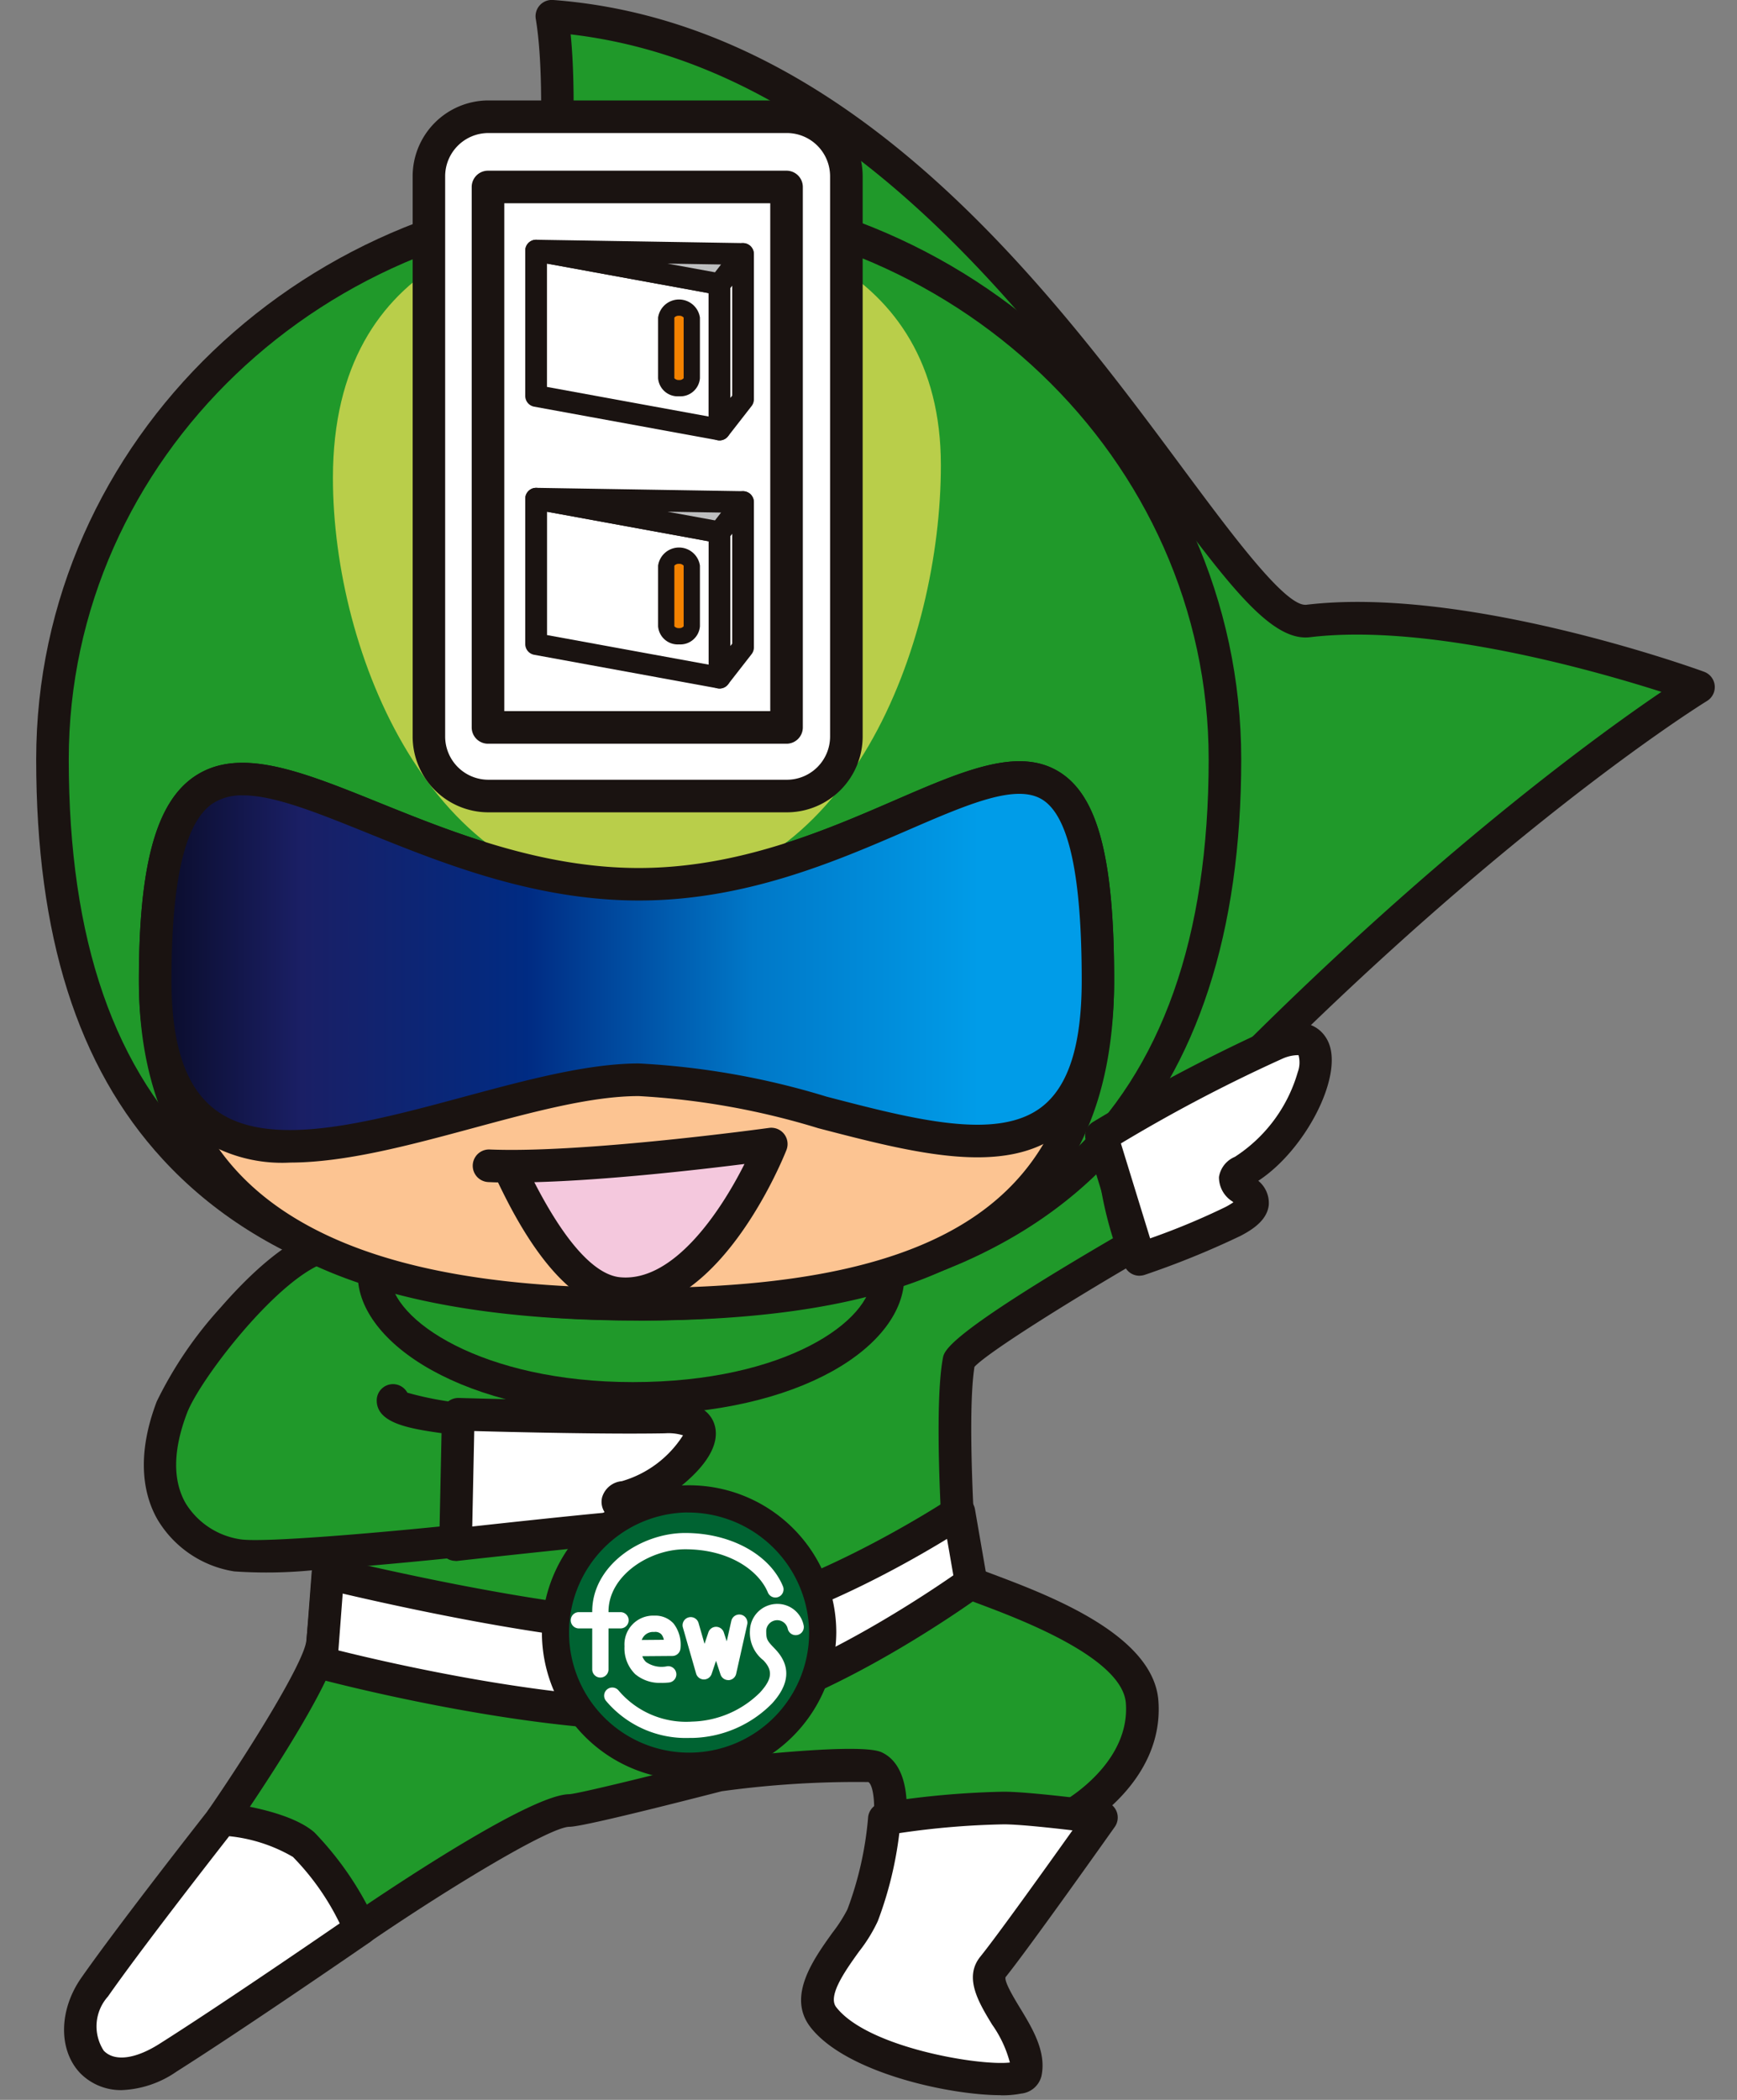
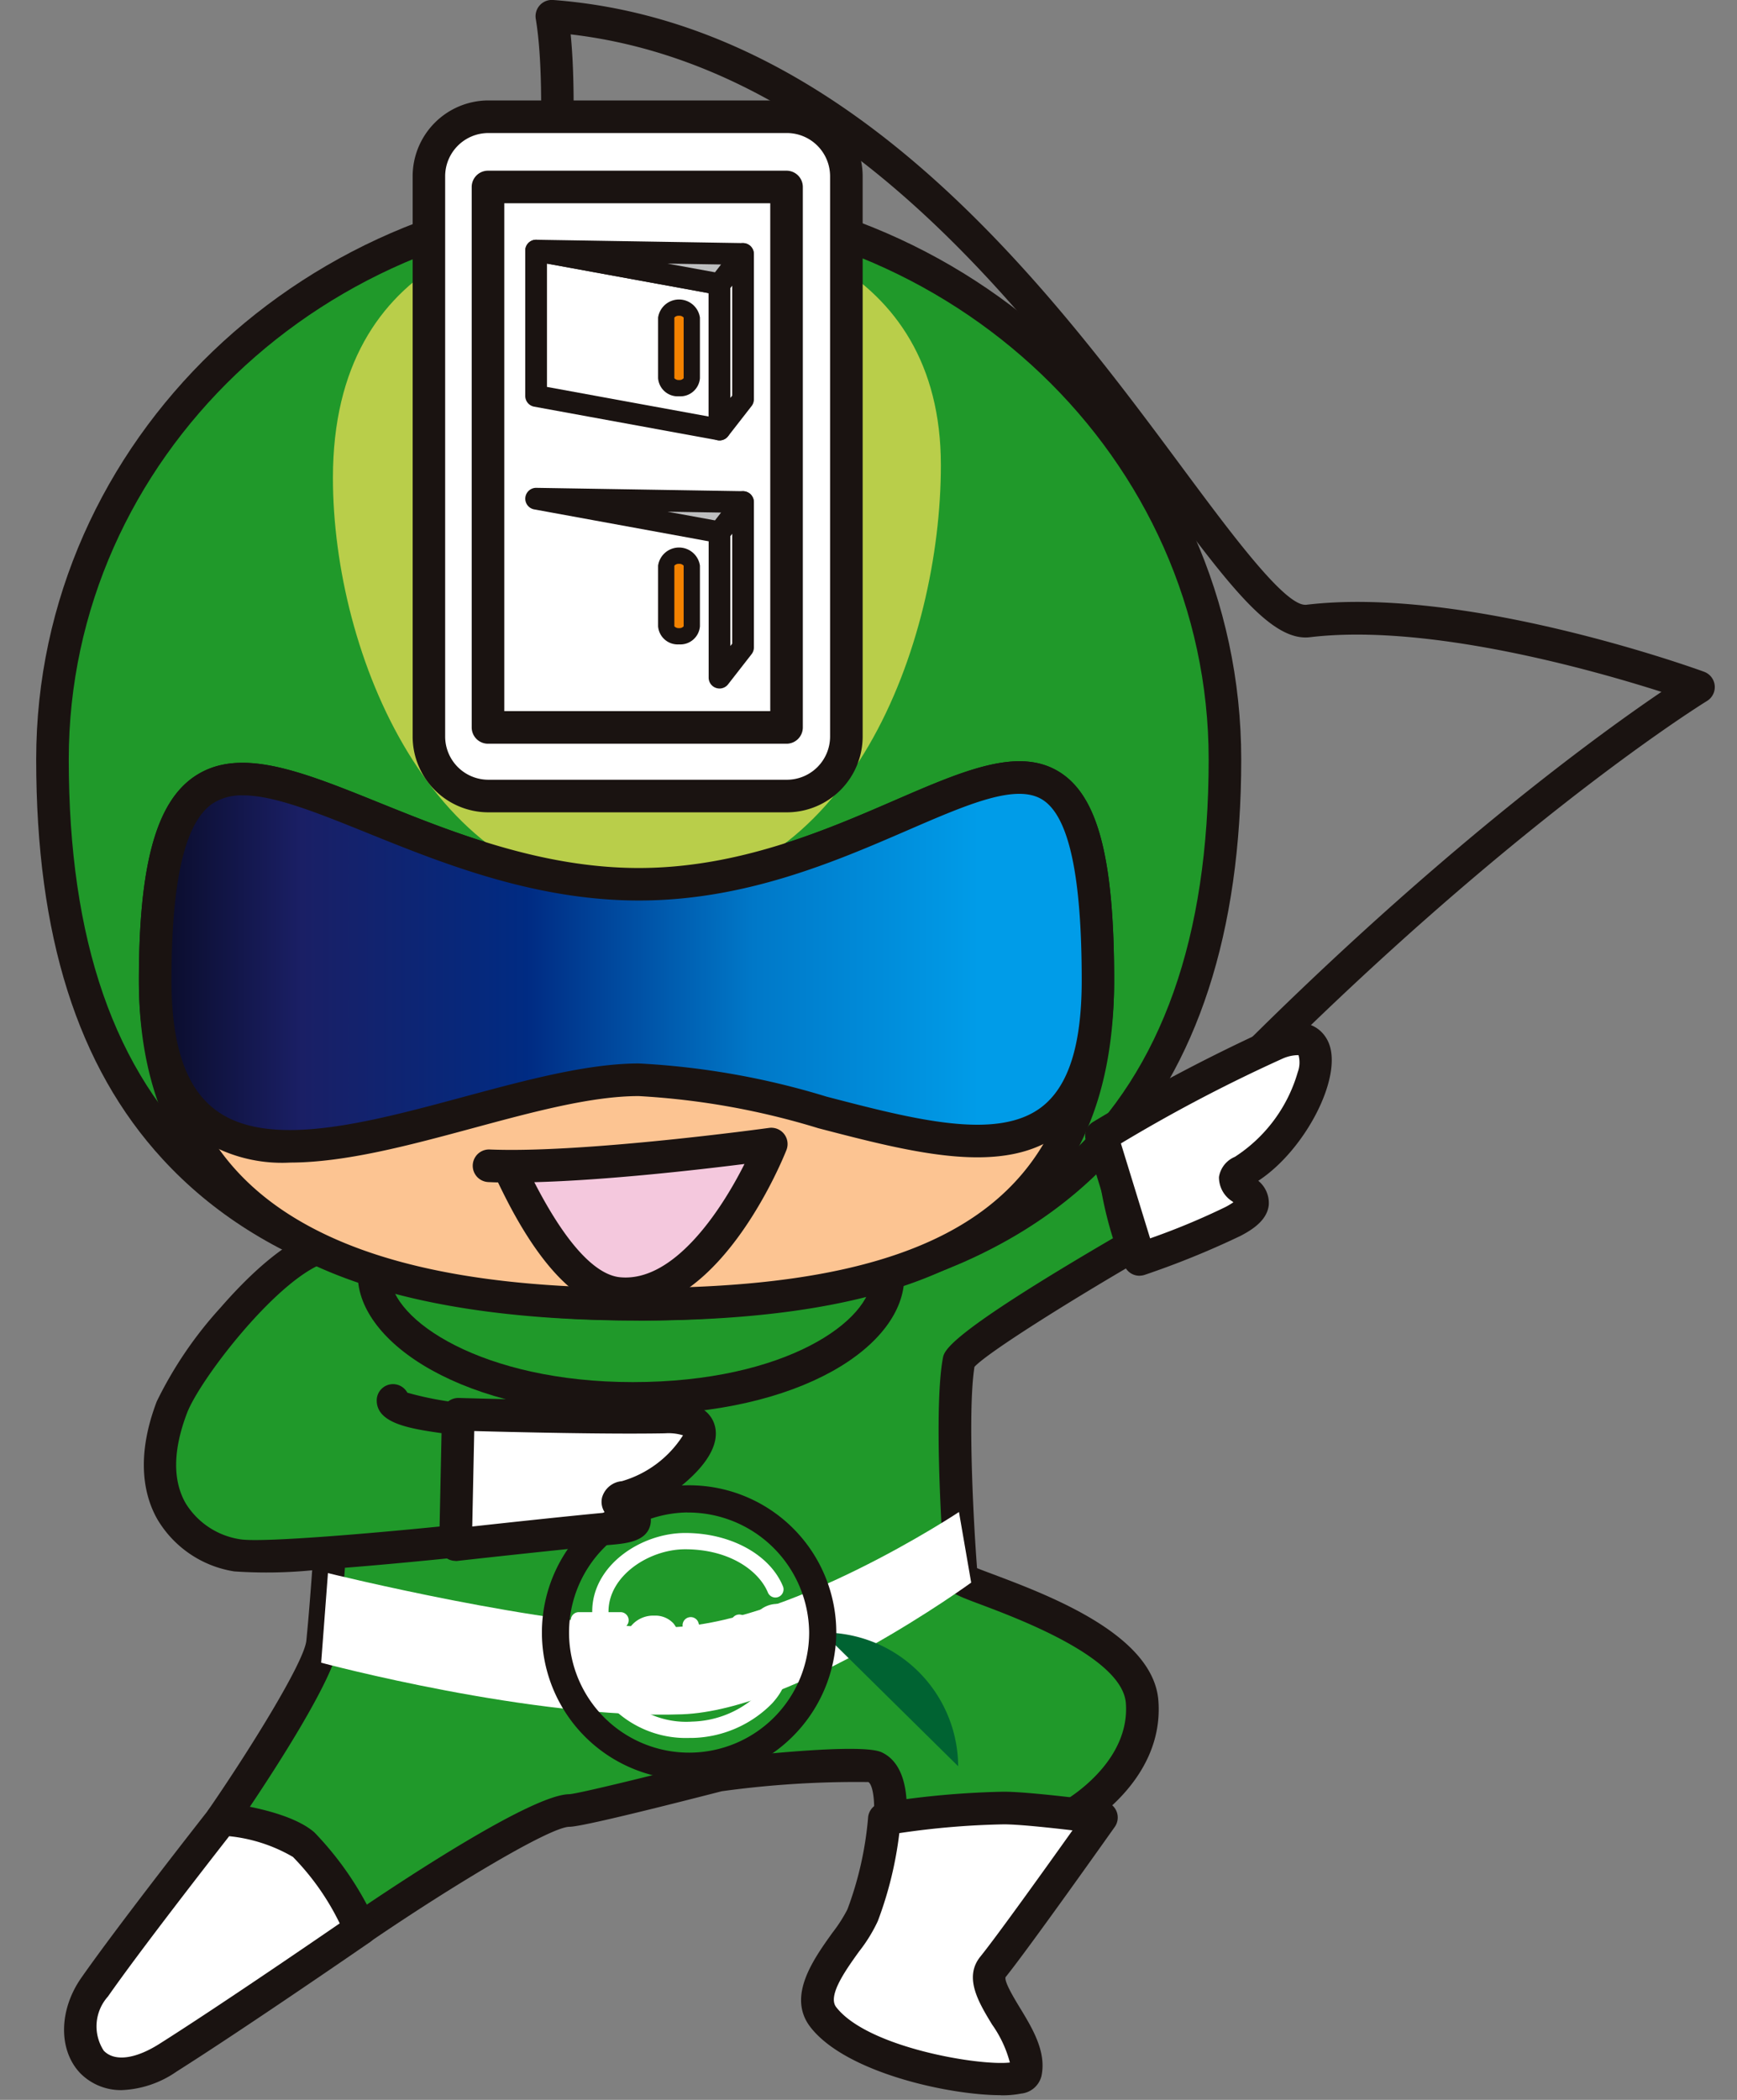
<svg xmlns="http://www.w3.org/2000/svg" width="96" height="116" viewBox="0 0 96 116">
  <rect x="0" y="0" width="96" height="116" fill="#808080" stroke="none" />
  <defs>
    <style>.a{fill:rgba(0,0,0,0);}.b{fill:none;}.c{clip-path:url(#a);}.d{fill:#20992a;}.e{fill:#1a1311;}.f{fill:#fcc492;}.g{fill:#fff;}.h{fill:#006332;}.i{fill:#f4c8dd;}.j{fill:#b9ce4a;}.k{fill:url(#b);}.l{fill:#bdbebf;}.m{fill:#f38200;}</style>
    <clipPath id="a">
      <rect class="a" width="92.776" height="115.742" />
    </clipPath>
    <linearGradient id="b" x1="0.872" y1="0.5" x2="-0.081" y2="0.5" gradientUnits="objectBoundingBox">
      <stop offset="0" stop-color="#009ce8" />
      <stop offset="0.25" stop-color="#0078c8" />
      <stop offset="0.5" stop-color="#002b83" />
      <stop offset="0.75" stop-color="#1a1f65" />
      <stop offset="1" stop-color="#000107" />
    </linearGradient>
  </defs>
  <g transform="translate(2747 18072)">
    <rect class="b" width="96" height="116" transform="translate(-2747 -18072)" />
    <g transform="translate(-2745 -18072)">
      <g class="c" transform="translate(0 -0.001)">
-         <path class="d" d="M124.668,36.4c-5,.6-17.8-31.6-41.8-33.4,1.8,10.8-4.975,52.425-5.2,64.2,0,0,32.375,5.846,34,4,19.2-21.8,34.575-31.15,34.575-31.15s-12.907-4.69-21.575-3.649" transform="translate(-54.367 -2.101)" />
        <path class="e" d="M107.32,70.353c-2.39,0-6.872-.39-15.495-1.67C83.61,67.464,75.488,66,75.407,65.986a.9.9,0,0,1-.74-.9c.086-4.525,1.1-13.159,2.275-23.156,1.89-16.085,4.031-34.315,2.937-40.879A.9.9,0,0,1,80.835,0C97.351,1.242,108.4,16.116,115.7,25.958c2.6,3.5,5.533,7.452,6.7,7.452a.5.5,0,0,0,.057,0c8.78-1.055,21.454,3.5,21.989,3.7a.9.9,0,0,1,.161,1.615c-.153.093-15.5,9.549-34.368,30.976-.248.282-.579.658-2.923.658m-30.831-6c14.678,2.628,30.551,4.832,32.468,4.079,15.53-17.618,28.72-27.224,33.139-30.217-3.777-1.206-12.914-3.8-19.422-3.02-2.154.262-4.517-2.91-8.417-8.163C107.314,17.679,96.9,3.657,81.806,1.9c.763,7.563-1.271,24.87-3.076,40.234-1.059,9.017-2.063,17.56-2.241,22.215M122.568,34.3h0Z" transform="translate(-52.267 0)" />
        <path class="d" d="M35.693,222.8c0,.8,4.875,1.125,4.875,1.125l-.225,6.525s-11.394,1.231-13.275.9c-2.55-.45-5.625-2.85-3.6-8.175.759-2,5.375-8.125,8.475-8.925,1.349-.348,31.067.631,33.3.524,2.1-.1,10.1-9.824,10.2-6.224a21.2,21.2,0,0,0,1.125,5.7s-9.433,5.469-9.6,6.375c-.525,2.85.05,11.2.15,12,.048.385,9.671,2.8,9.975,6.825.3,3.975-3.9,6.274-3.9,6.274l-10.125,1s.55-3.075-.75-3.675c-.908-.419-8.625.45-8.625.45s-7.55,1.95-8.25,1.95c-2,0-11.55,6.525-11.55,6.525l-7.65-6.075s5.35-7.75,5.55-9.75.375-4.65.375-4.65" transform="translate(-15.968 -145.427)" />
        <path class="e" d="M31.8,250.77a.9.9,0,0,1-.56-.2l-7.65-6.075a.9.9,0,0,1-.181-1.216c2.167-3.139,5.273-8.109,5.4-9.328.133-1.327.255-2.96.322-3.887a25.855,25.855,0,0,1-4.307.062,6.019,6.019,0,0,1-4.251-2.883c-.685-1.206-1.246-3.312-.034-6.5a21.944,21.944,0,0,1,3.522-5.182c1.462-1.681,3.614-3.791,5.57-4.3.807-.208,7-.093,21.509.264,5.721.14,11.127.277,11.973.233.61-.086,2.679-1.939,4.048-3.165,3.179-2.846,4.9-4.306,6.206-3.744a1.578,1.578,0,0,1,.889,1.558,20.416,20.416,0,0,0,1.072,5.42.9.9,0,0,1-.4,1.084c-4.022,2.332-8.461,5.123-9.193,5.914-.407,2.568-.008,9.243.143,11.122.23.092.544.21.835.319,3.114,1.17,8.91,3.347,9.186,7,.34,4.5-4.173,7.026-4.365,7.132a.9.9,0,0,1-.344.106l-10.125,1a.9.9,0,0,1-.974-1.054c.2-1.158.092-2.485-.219-2.687a54.515,54.515,0,0,0-8.107.508c-2.337.6-7.685,1.963-8.414,1.963-1.064,0-6.56,3.306-11.043,6.368a.9.9,0,0,1-.508.157m-6.434-7.159,6.476,5.142c2.776-1.877,9.539-6.308,11.509-6.308.495-.035,4.475-1,8.025-1.921a.869.869,0,0,1,.124-.023c3.635-.41,8.163-.806,9.1-.373,1.272.587,1.44,2.288,1.386,3.488l8.824-.872c.679-.424,3.514-2.378,3.291-5.33-.189-2.507-5.882-4.645-8.024-5.45-1.472-.553-1.868-.7-1.947-1.332-.108-.865-.7-9.272-.142-12.275.077-.417.235-1.275,9.4-6.624a21.431,21.431,0,0,1-.937-5.079,28.929,28.929,0,0,0-4.1,3.293c-2.544,2.277-4.038,3.568-5.163,3.622-.912.043-5.852-.078-12.1-.232-7.969-.2-20.011-.493-21.042-.314-2.636.681-7.1,6.451-7.832,8.367-.773,2.033-.8,3.705-.083,4.97a4.288,4.288,0,0,0,3,2c1.2.211,7.841-.365,12.246-.826l.168-4.888c-.458-.044-1.047-.109-1.641-.2-1.622-.241-3.205-.575-3.205-1.753a.9.9,0,0,1,1.692-.428,17.931,17.931,0,0,0,4.143.655.9.9,0,0,1,.839.929l-.225,6.525a.9.9,0,0,1-.8.863c-.651.071-4.11.439-7.407.7-.061.863-.2,2.715-.344,4.2-.187,1.868-3.752,7.3-5.23,9.477M34.5,220.695h0Z" transform="translate(-13.878 -143.319)" />
        <path class="d" d="M62.25,225.031c0,3.038,5.353,6.8,14.3,6.8s14.1-3.662,14.1-6.7-5.653-4.3-14.6-4.3-13.8,1.163-13.8,4.2" transform="translate(-43.575 -154.581)" />
        <path class="e" d="M74.45,230.63c-9.389,0-15.2-4-15.2-7.7,0-4.494,7.431-5.1,14.7-5.1,10.43,0,15.5,1.7,15.5,5.2,0,3.736-5.611,7.6-15,7.6m-.5-11c-8.56,0-12.9,1.11-12.9,3.3,0,2.464,5.1,5.9,13.4,5.9,8.5,0,13.2-3.429,13.2-5.8,0-1.022-1.335-3.4-13.7-3.4" transform="translate(-41.475 -152.48)" />
        <path class="d" d="M3,67.5c0,17.119,7.175,30.1,32.4,30.1,24.675,0,32.4-12.978,32.4-30.1s-14.506-31-32.4-31S3,50.375,3,67.5" transform="translate(-2.1 -25.548)" />
        <path class="e" d="M33.3,96.391c-12.2,0-20.808-2.918-26.322-8.92C2.282,82.361,0,75.139,0,65.394,0,47.805,14.938,33.5,33.3,33.5s33.3,14.309,33.3,31.9c0,9.532-2.419,16.961-7.188,22.082-5.511,5.915-14.3,8.915-26.112,8.915m0-61.095c-17.369,0-31.5,13.5-31.5,30.1,0,19.92,10.009,29.2,31.5,29.2,21.2,0,31.5-9.55,31.5-29.2,0-16.6-14.131-30.1-31.5-30.1" transform="translate(0 -23.447)" />
        <path class="f" d="M21.917,154.391c0,13.487,10.9,17.888,26.725,17.888s25.375-4.3,25.375-17.888c0-21.613-9.552-5.313-25.375-5.313s-26.725-16.1-26.725,5.313" transform="translate(-15.342 -100.228)" />
        <path class="e" d="M46.542,171.075c-18.589,0-27.625-6.146-27.625-18.788,0-6.359.949-9.835,3.076-11.27,2.476-1.67,5.894-.289,10.222,1.458,3.97,1.6,8.912,3.6,14.327,3.6,5.513,0,10.3-2.072,14.145-3.737,3.87-1.675,6.926-3,9.181-1.517,2.067,1.357,2.949,4.787,2.949,11.466,0,6.893-2.346,11.734-7.172,14.8-4.225,2.684-10.474,3.989-19.1,3.989m-21.877-29.01a2.906,2.906,0,0,0-1.666.444c-1.536,1.036-2.282,4.235-2.282,9.778,0,6.116,2.286,10.442,6.988,13.227,4.272,2.531,10.434,3.761,18.837,3.761,17.155,0,24.475-5.081,24.475-16.988,0-5.759-.7-9.017-2.137-9.962s-4.106.205-7.478,1.665c-4,1.731-8.975,3.884-14.861,3.884-5.765,0-10.886-2.068-15-3.73-2.787-1.125-5.148-2.079-6.876-2.079" transform="translate(-13.242 -98.125)" />
        <path class="g" d="M87.75,278.417s-9.6,6.375-16.3,6.375c-6.4,0-18.575-3-18.575-3l-.375,4.95s11.75,3.15,19.95,2.85c6.3-.23,15.975-7.275,15.975-7.275Z" transform="translate(-36.75 -194.891)" />
-         <path class="e" d="M69.2,288.412c-8.114,0-18.571-2.777-19.033-2.9a.9.9,0,0,1-.665-.937l.375-4.95a.9.9,0,0,1,1.113-.806c.121.03,12.143,2.974,18.36,2.974,6.355,0,15.709-6.163,15.8-6.225a.9.9,0,0,1,1.385.6l.675,3.9a.9.9,0,0,1-.357.881c-.4.294-9.975,7.209-16.472,7.447-.387.014-.783.021-1.183.021m-17.846-4.455c2.665.665,12.146,2.885,18.963,2.636,5.2-.19,13.063-5.423,15.024-6.783l-.349-2.013c-2.8,1.709-10.074,5.8-15.643,5.8-5.413,0-14.656-2.053-17.757-2.779Z" transform="translate(-34.65 -192.791)" />
        <path class="g" d="M154.231,332.917a47.8,47.8,0,0,0-6.6.6,19.709,19.709,0,0,1-1.2,5.325c-.525,1.35-3.45,3.975-2.175,5.625,2.262,2.928,10.957,4.057,11.175,3.075.45-2.025-2.844-4.561-1.8-5.85,1.275-1.575,6-8.25,6-8.25s-3.968-.525-5.4-.525" transform="translate(-100.756 -233.041)" />
        <path class="e" d="M151.949,346.683c-2.855,0-8.579-1.247-10.525-3.765-1.3-1.688.156-3.725,1.222-5.213a8.164,8.164,0,0,0,.827-1.289,18.97,18.97,0,0,0,1.14-5.052.9.9,0,0,1,.751-.834,48.107,48.107,0,0,1,6.748-.612c1.474,0,5.354.511,5.518.533a.9.9,0,0,1,.617,1.412c-.193.273-4.757,6.717-6.035,8.3-.079.255.484,1.183.787,1.681.7,1.15,1.491,2.453,1.192,3.8a1.291,1.291,0,0,1-1.123.951,5.406,5.406,0,0,1-1.118.094M146.341,332.2a20.65,20.65,0,0,1-1.19,4.867,8.555,8.555,0,0,1-1.041,1.685c-.737,1.028-1.746,2.435-1.26,3.064,1.726,2.234,7.915,3.26,9.6,3.062a6.456,6.456,0,0,0-.984-2.1c-.74-1.218-1.579-2.6-.648-3.749.911-1.125,3.669-4.976,5.093-6.976-1.258-.149-2.98-.332-3.793-.332a44.486,44.486,0,0,0-5.771.484" transform="translate(-98.637 -230.941)" />
        <path class="g" d="M20.443,336.342a16.959,16.959,0,0,1,3.15,4.65s-6.824,4.708-10.65,7.125c-4.082,2.578-6.066-1.02-4.05-3.9,2.1-3,7.05-9.3,7.05-9.3s3.281.366,4.5,1.425" transform="translate(-5.668 -234.441)" />
        <path class="e" d="M8.316,347.8a3.154,3.154,0,0,1-2.3-.936c-1.212-1.271-1.187-3.486.06-5.267,2.09-2.986,6.877-9.082,7.08-9.34a.9.9,0,0,1,.808-.338c.364.041,3.6.432,4.99,1.64a17.647,17.647,0,0,1,3.377,4.953.9.9,0,0,1-.306,1.117c-.068.047-6.883,4.746-10.68,7.145A5.7,5.7,0,0,1,8.316,347.8m5.933-14.026c-1.124,1.438-4.947,6.347-6.7,8.856a2.464,2.464,0,0,0-.232,2.992c.584.612,1.729.474,3.064-.369,3.083-1.948,8.188-5.435,9.977-6.663a13.937,13.937,0,0,0-2.586-3.672,8.742,8.742,0,0,0-3.519-1.144" transform="translate(-3.583 -232.339)" />
        <path class="g" d="M196.25,196.661l2.1,6.825a47.618,47.618,0,0,0,5.175-2.1c2.886-1.522-1.106-1.906.525-2.775,3.375-1.8,6.082-8.621,1.943-7.087a97.71,97.71,0,0,0-9.743,5.137" transform="translate(-137.374 -133.91)" />
        <path class="e" d="M196.249,202.283a.9.9,0,0,1-.86-.635l-2.1-6.825a.9.9,0,0,1,.4-1.039,96.525,96.525,0,0,1,9.889-5.207c2.129-.789,2.884.291,3.109.793.849,1.888-1.273,5.973-3.87,7.668a1.588,1.588,0,0,1,.579,1.338c-.089.831-.877,1.347-1.553,1.7a47.729,47.729,0,0,1-5.3,2.156.91.91,0,0,1-.29.048m-1.03-7.309,1.615,5.247A38.929,38.929,0,0,0,201,198.487a4.064,4.064,0,0,0,.44-.263l-.055-.046a1.571,1.571,0,0,1-.741-1.353,1.456,1.456,0,0,1,.878-1.11A8.312,8.312,0,0,0,205,191.03a1.548,1.548,0,0,0,.041-.933s-.028,0-.088,0a2.22,2.22,0,0,0-.749.171,86.358,86.358,0,0,0-8.987,4.71" transform="translate(-135.274 -131.808)" />
        <path class="g" d="M77.4,260.417l-.15,7.2s6.075-.675,8.625-.9c3.219-.284-.9-1.377.75-1.725,2.417-.51,6.585-4.505,2.177-4.424-4.052.074-11.4-.151-11.4-.151" transform="translate(-54.075 -182.291)" />
        <path class="e" d="M75.149,266.417a.9.9,0,0,1-.9-.919l.15-7.2a.9.9,0,0,1,.28-.634.919.919,0,0,1,.647-.247c.073,0,7.374.223,11.358.151,2.3-.048,2.771,1,2.842,1.622.125,1.1-.844,2.184-1.68,2.9a8.826,8.826,0,0,1-2.168,1.371,1.1,1.1,0,0,1,.221,1.035c-.238.8-1.181.946-2.046,1.023-2.51.222-8.544.891-8.6.9a.858.858,0,0,1-.1.006m1.031-7.175-.11,5.268c1.757-.193,5.355-.582,7.335-.764a1.042,1.042,0,0,1-.16-.84,1.248,1.248,0,0,1,1.093-.9,5.979,5.979,0,0,0,3.381-2.533,2.755,2.755,0,0,0-1-.111c-3.182.059-8.437-.068-10.537-.125" transform="translate(-51.974 -180.191)" />
-         <path class="h" d="M109.959,283.382A7.487,7.487,0,1,1,102.473,276a7.436,7.436,0,0,1,7.487,7.385" transform="translate(-66.49 -193.197)" />
+         <path class="h" d="M109.959,283.382a7.436,7.436,0,0,1,7.487,7.385" transform="translate(-66.49 -193.197)" />
        <path class="e" d="M100.723,289.765a8.135,8.135,0,1,1,8.237-8.135,8.2,8.2,0,0,1-8.237,8.135m0-14.769a6.635,6.635,0,1,0,6.737,6.635A6.694,6.694,0,0,0,100.723,275" transform="translate(-64.74 -191.446)" />
        <path class="g" d="M101.242,297.754h-2.3a.45.45,0,1,1,0-.9h2.3a.45.45,0,1,1,0,.9" transform="translate(-68.948 -207.797)" />
        <path class="g" d="M102.887,290.266a.45.45,0,0,1-.45-.45v-3.2c0-2.555,2.706-4.336,5.135-4.336,2.508,0,4.681,1.185,5.407,2.949a.45.45,0,0,1-.832.343c-.491-1.19-2.1-2.392-4.575-2.392-2,0-4.235,1.469-4.235,3.436v3.2a.45.45,0,0,1-.45.45" transform="translate(-71.706 -197.595)" />
        <path class="g" d="M110.426,301.212a2.1,2.1,0,0,1-1.455-.479,2,2,0,0,1-.592-1.54,1.588,1.588,0,0,1,1.654-1.693,1.357,1.357,0,0,1,1.062.441,1.913,1.913,0,0,1,.374,1.392.45.45,0,0,1-.443.395l-1.663.013a.8.8,0,0,0,.211.324,1.5,1.5,0,0,0,1.172.229.45.45,0,0,1,.092.9,4.033,4.033,0,0,1-.411.022m-.394-2.812a.66.66,0,0,0-.7.441l1.219-.01a.651.651,0,0,0-.133-.3.463.463,0,0,0-.386-.135" transform="translate(-75.864 -208.249)" />
        <path class="g" d="M121.6,300.913a.45.45,0,0,1-.427-.309l-.248-.755-.242.722a.45.45,0,0,1-.859-.018L119.092,298a.45.45,0,0,1,.865-.248l.333,1.16.212-.635a.45.45,0,0,1,.427-.307h0a.45.45,0,0,1,.426.31l.162.493.254-1.132a.45.45,0,0,1,.878.2l-.611,2.724a.45.45,0,0,1-.417.351H121.6" transform="translate(-83.352 -208.102)" />
        <path class="g" d="M109.335,302.747a5.771,5.771,0,0,1-4.6-2.043.45.45,0,1,1,.685-.584,4.894,4.894,0,0,0,4.07,1.724,5.522,5.522,0,0,0,3.75-1.605c.676-.738.726-1.222.184-1.785a1.926,1.926,0,0,1-.739-1.639,1.512,1.512,0,0,1,1.539-1.472,1.476,1.476,0,0,1,1.424,1.158.45.45,0,1,1-.873.218.6.6,0,0,0-.551-.476.612.612,0,0,0-.639.572c0,.495.041.552.487,1.015.882.917.825,1.932-.169,3.017a6.38,6.38,0,0,1-4.394,1.9l-.172,0" transform="translate(-73.238 -206.74)" />
        <path class="i" d="M83.425,211.867c5.325.225,15.6-1.2,15.6-1.2s-3.45,8.775-8.475,8.25c-3.043-.318-5.55-6-6-6.9" transform="translate(-58.397 -147.466)" />
        <path class="e" d="M88.886,217.74a5.087,5.087,0,0,1-.529-.028c-3.253-.34-5.677-5.245-6.536-7.029-.183,0-.361-.01-.534-.017a.9.9,0,0,1,.076-1.8c5.18.218,15.336-1.178,15.438-1.192a.9.9,0,0,1,.961,1.221c-.146.372-3.54,8.844-8.877,8.844m-5.058-7.067c2.121,4.126,3.723,5.144,4.716,5.249,2.953.309,5.573-3.611,6.9-6.254-2.543.319-7.6.9-11.613,1.005" transform="translate(-56.297 -145.366)" />
        <path class="j" d="M54.666,54.169c0-12.5,10.411-14.5,16.9-14.5s16.7,2.5,16.7,13.8c0,9.748-5,23.7-17,23.7-11.1,0-16.6-13.253-16.6-23" transform="translate(-38.266 -27.768)" />
        <path class="k" d="M21.918,154.391c0,16.688,17.1,5.487,26.725,5.487,10.875,0,25.375,10.5,25.375-5.487,0-21.613-9.552-5.313-25.375-5.313s-26.725-16.1-26.725,5.313" transform="translate(-15.343 -100.228)" />
        <path class="e" d="M27.253,162.35a8.374,8.374,0,0,1-5.233-1.505c-2.087-1.6-3.1-4.4-3.1-8.558,0-6.359.949-9.835,3.076-11.27,2.476-1.67,5.894-.289,10.222,1.458,3.97,1.6,8.912,3.6,14.327,3.6,5.513,0,10.3-2.072,14.145-3.737,3.87-1.675,6.926-3,9.181-1.517,2.067,1.357,2.949,4.787,2.949,11.466,0,4.148-.951,6.9-2.907,8.412-3.144,2.43-8.15,1.128-13.45-.251a41.62,41.62,0,0,0-9.918-1.773c-2.6,0-5.8.861-9.174,1.773-3.487.941-7.047,1.9-10.116,1.9m-2.587-20.284a2.906,2.906,0,0,0-1.666.444c-1.536,1.036-2.282,4.235-2.282,9.778,0,3.561.784,5.893,2.4,7.128,2.911,2.229,8.439.737,13.785-.705,3.344-.9,6.8-1.836,9.643-1.836a42.881,42.881,0,0,1,10.371,1.831c4.859,1.265,9.45,2.46,11.9.569,1.486-1.149,2.208-3.434,2.208-6.988,0-5.759-.7-9.017-2.137-9.962s-4.106.205-7.478,1.665c-4,1.731-8.975,3.884-14.861,3.884-5.765,0-10.886-2.068-15-3.73-2.787-1.125-5.148-2.079-6.876-2.079" transform="translate(-13.243 -98.125)" />
        <rect class="g" width="23.077" height="37.525" rx="2" transform="translate(21.703 6.45)" />
        <path class="e" d="M90.032,57.825h-16.5a4.191,4.191,0,0,1-4.187-4.187V22.687A4.192,4.192,0,0,1,73.529,18.5h16.5a4.192,4.192,0,0,1,4.187,4.187V53.638a4.191,4.191,0,0,1-4.187,4.187M73.529,20.3a2.39,2.39,0,0,0-2.387,2.387V53.638a2.389,2.389,0,0,0,2.387,2.387h16.5a2.389,2.389,0,0,0,2.387-2.387V22.687A2.39,2.39,0,0,0,90.032,20.3Z" transform="translate(-48.539 -12.95)" />
-         <rect class="g" width="16.503" height="29.856" transform="translate(24.966 10.33)" />
        <path class="e" d="M97.624,63.089h-16.5a.9.9,0,0,1-.9-.9V32.334a.9.9,0,0,1,.9-.9h16.5a.9.9,0,0,1,.9.9V62.189a.9.9,0,0,1-.9.9m-15.6-1.8h14.7V33.234h-14.7Z" transform="translate(-56.154 -22.004)" />
        <path class="g" d="M102.245,56.035,92.113,54.182V46.151L102.245,48Z" transform="translate(-64.479 -32.306)" />
        <path class="e" d="M100.844,55.235a.62.62,0,0,1-.108-.01L90.6,53.372a.6.6,0,0,1-.492-.59V44.751a.6.6,0,0,1,.708-.59l10.132,1.853a.6.6,0,0,1,.492.59v8.031a.6.6,0,0,1-.6.6m-9.532-2.954,8.932,1.634V47.1l-8.932-1.634Z" transform="translate(-63.078 -30.906)" />
        <path class="g" d="M127.182,54.8l-1.3,1.668V48.436l1.3-1.668Z" transform="translate(-88.12 -32.737)" />
        <path class="e" d="M124.486,55.667a.6.6,0,0,1-.6-.6V47.036a.6.6,0,0,1,.126-.368l1.3-1.668a.6.6,0,0,1,1.074.368V53.4a.6.6,0,0,1-.126.368l-1.3,1.668a.6.6,0,0,1-.474.232m1.3-2.268h0Zm-.7-6.157v6.075l.1-.124V47.118Z" transform="translate(-86.72 -31.337)" />
        <path class="l" d="M92.112,46.151l11.428.185L102.244,48Z" transform="translate(-64.478 -32.306)" />
        <path class="e" d="M100.844,47.2a.625.625,0,0,1-.108-.01L90.6,45.34a.6.6,0,0,1,.108-1.19h.01l11.428.185a.6.6,0,0,1,.464.968l-1.3,1.668a.6.6,0,0,1-.474.232M97.97,45.468l2.624.48.335-.432Z" transform="translate(-63.078 -30.905)" />
        <path class="m" d="M117.482,60.554a.73.73,0,0,1-1.414,0V57.2a.73.73,0,0,1,1.414,0Z" transform="translate(-81.247 -39.657)" />
        <path class="e" d="M115.726,60.5a1.087,1.087,0,0,1-1.157-1V56.151a1.169,1.169,0,0,1,2.313,0V59.5a1.087,1.087,0,0,1-1.157,1m0-4.448a.3.3,0,0,0-.257.1V59.5a.317.317,0,0,0,.257.1.3.3,0,0,0,.257-.1V56.151a.312.312,0,0,0-.257-.1" transform="translate(-80.198 -38.607)" />
        <path class="g" d="M102.245,101.719,92.113,99.866V91.835l10.132,1.853Z" transform="translate(-64.479 -64.284)" />
-         <path class="e" d="M100.844,100.919a.619.619,0,0,1-.108-.01L90.6,99.056a.6.6,0,0,1-.492-.59V90.435a.6.6,0,0,1,.708-.59L100.952,91.7a.6.6,0,0,1,.492.59v8.03a.6.6,0,0,1-.6.6m-9.532-2.953,8.932,1.633V92.788l-8.932-1.634Z" transform="translate(-63.078 -62.884)" />
        <path class="g" d="M127.182,100.482l-1.3,1.668V94.12l1.3-1.668Z" transform="translate(-88.12 -64.716)" />
        <path class="e" d="M124.486,101.35a.6.6,0,0,1-.6-.6v-8.03a.6.6,0,0,1,.126-.368l1.3-1.668a.6.6,0,0,1,1.074.368v8.031a.6.6,0,0,1-.126.368l-1.3,1.668a.6.6,0,0,1-.474.232m1.3-2.268h0Zm-.7-6.157V99l.1-.124V92.8Z" transform="translate(-86.72 -63.315)" />
        <path class="l" d="M92.112,91.835l11.428.185-1.3,1.668Z" transform="translate(-64.478 -64.284)" />
        <path class="e" d="M100.844,92.887a.624.624,0,0,1-.108-.01L90.6,91.024a.6.6,0,0,1,.108-1.19h.01l11.428.185a.6.6,0,0,1,.464.968l-1.3,1.668a.6.6,0,0,1-.474.232M97.97,91.152l2.624.48.335-.432Z" transform="translate(-63.078 -62.884)" />
        <path class="m" d="M117.482,106.238a.73.73,0,0,1-1.414,0v-3.353a.73.73,0,0,1,1.414,0Z" transform="translate(-81.247 -71.636)" />
        <path class="e" d="M115.726,106.183a1.087,1.087,0,0,1-1.157-1v-3.353a1.169,1.169,0,0,1,2.313,0v3.353a1.087,1.087,0,0,1-1.157,1m0-4.447a.3.3,0,0,0-.257.1v3.348a.318.318,0,0,0,.257.1.306.306,0,0,0,.257-.1v-3.35a.314.314,0,0,0-.257-.1" transform="translate(-80.198 -70.585)" />
      </g>
    </g>
  </g>
</svg>